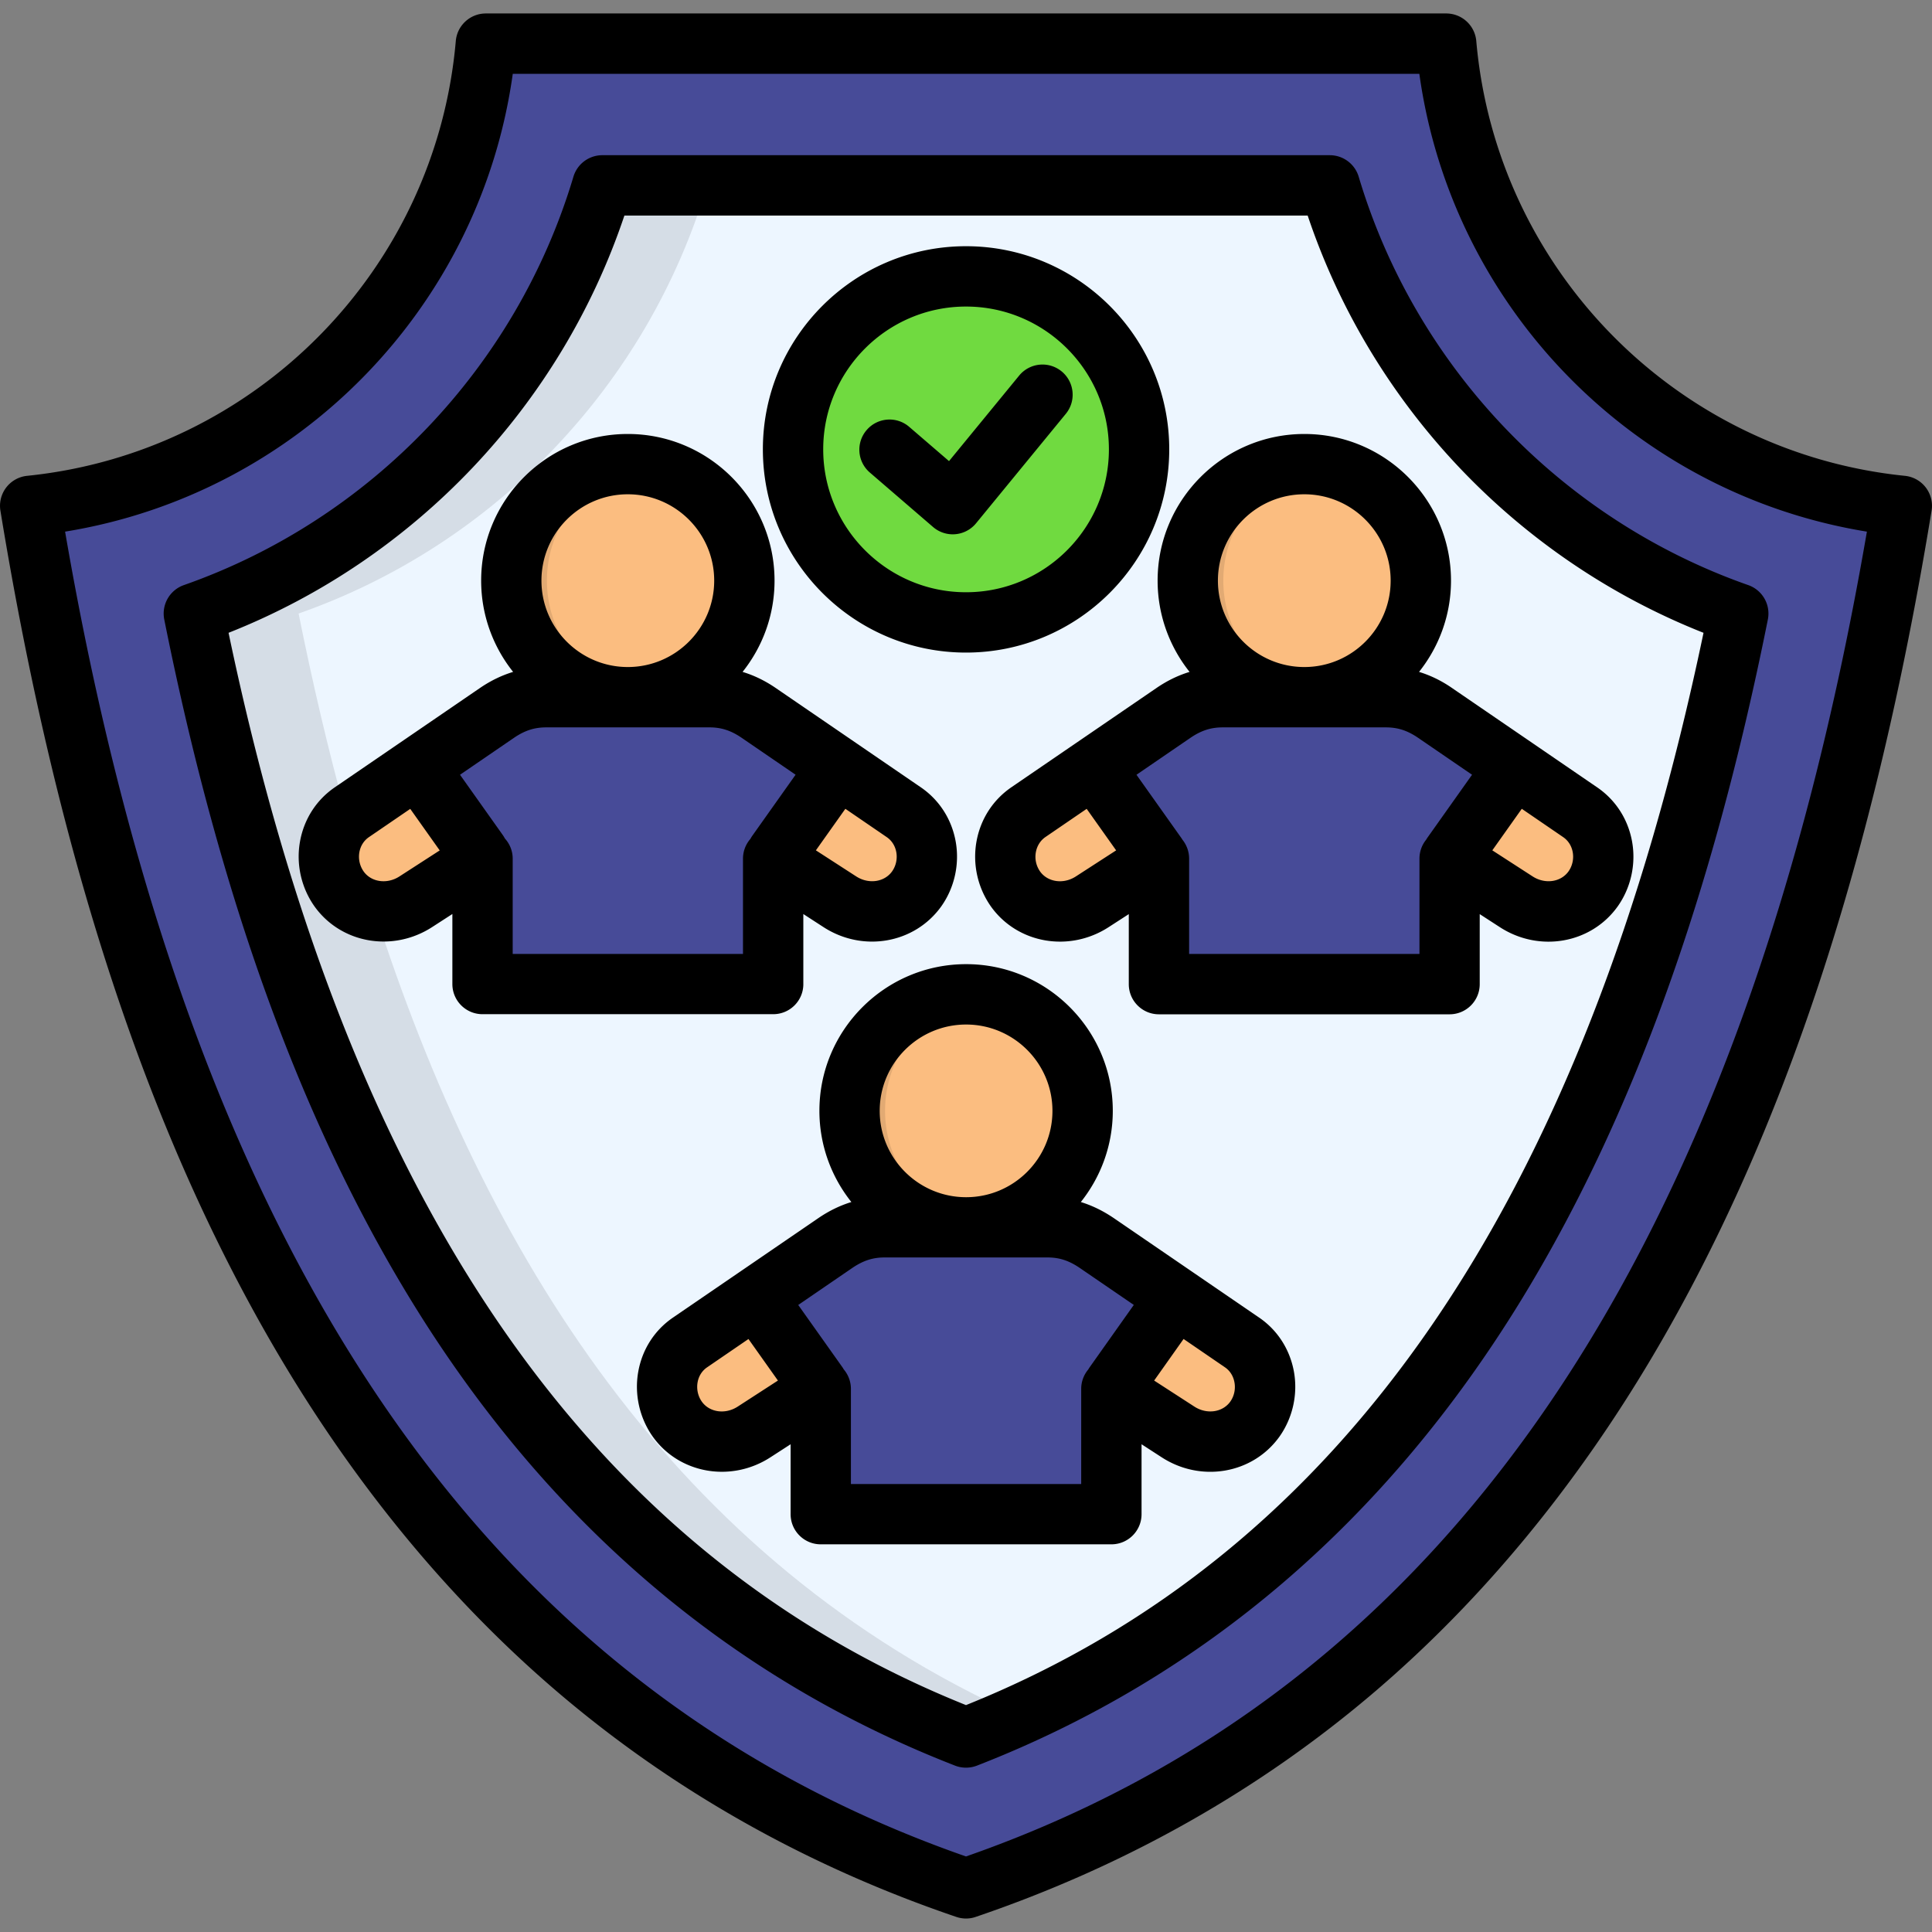
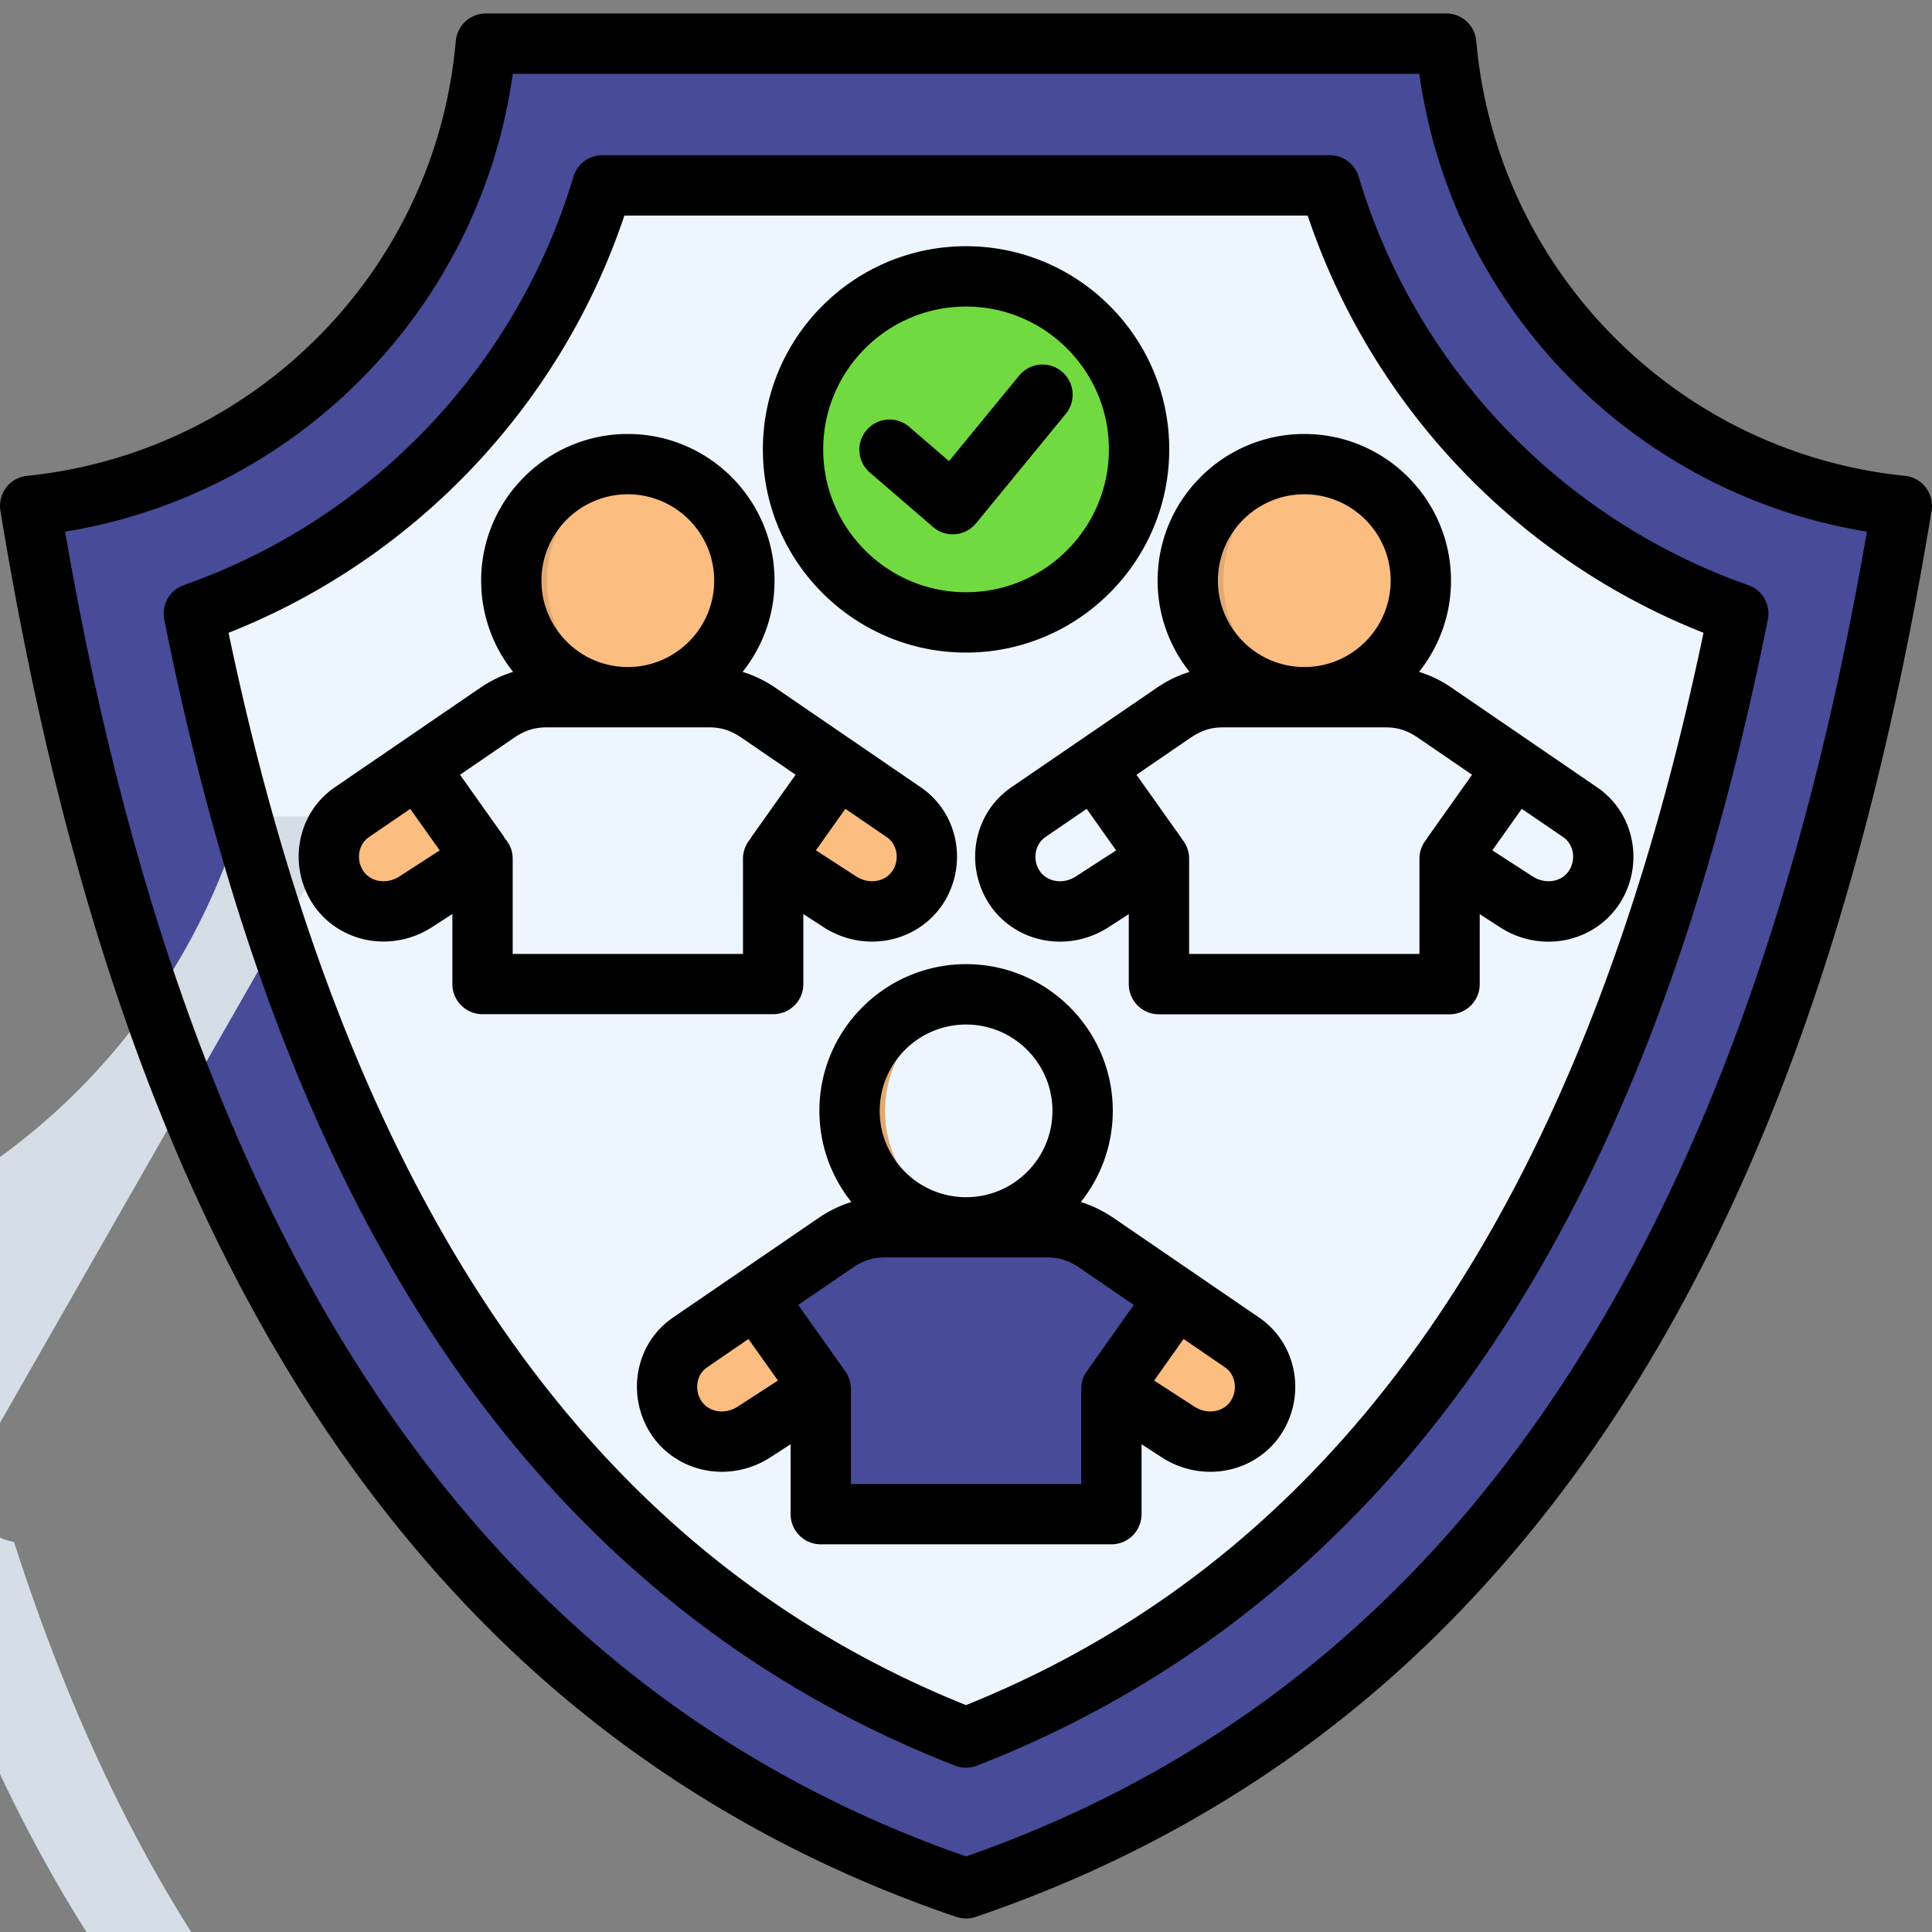
<svg xmlns="http://www.w3.org/2000/svg" width="512" height="512" x="0" y="0" viewBox="0 0 512 512" style="enable-background:new 0 0 512 512" xml:space="preserve" class="">
  <rect x="0" y="0" width="512" height="512" fill="#808080" stroke="none" />
  <g>
    <g fill-rule="evenodd" clip-rule="evenodd">
      <path fill="#474b98" d="M128.73 11.56C123.09 76.03 72.19 127.51 8 134.06c25.62 156.36 85.98 311.3 248.01 366.38C418.05 445.35 478.38 290.42 504 134.06c-64.19-6.55-115.09-58.03-120.73-122.49H128.73z" opacity="1" data-original="#0593fc" class="" />
      <path fill="#edf6ff" d="M256.01 460.46c126.76-49.33 179.42-172.1 204.65-297.87-51.95-18.21-92.45-60.53-108.27-113.47H159.6c-15.79 52.94-56.32 95.25-108.24 113.47 25.23 125.77 77.87 248.54 204.65 297.87z" opacity="1" data-original="#edf6ff" />
      <path fill="#fbbd80" d="M166.37 123c-17.03 0-30.87 13.81-30.87 30.87s13.84 30.87 30.87 30.87c17.06 0 30.9-13.81 30.9-30.87S183.43 123 166.37 123z" opacity="1" data-original="#fbbd80" />
-       <path fill="#474b98" d="M204.89 260.76v-33.24l17.64 11.45c6.74 4.37 15.71 3.14 20.36-3.38 4.68-6.55 3.22-15.82-3.38-20.36l-38.44-26.28c-4.04-2.78-8.17-4.21-13.07-4.21h-43.22c-4.9 0-9.05 1.43-13.07 4.21l-38.44 26.28c-6.63 4.54-8.06 13.81-3.38 20.36 4.65 6.52 13.62 7.76 20.33 3.38l17.66-11.45v33.24z" opacity="1" data-original="#0593fc" class="" />
      <path fill="#fbbd80" d="M110.22 238.97c-6.71 4.37-15.68 3.14-20.33-3.38-4.68-6.55-3.25-15.82 3.38-20.36l17.31-11.83 17.31 24.13zM222.53 238.97c6.71 4.37 15.68 3.14 20.33-3.38 4.68-6.55 3.25-15.82-3.38-20.36l-17.44-11.94-17.17 24.24z" opacity="1" data-original="#fbbd80" />
      <path fill="#70da40" d="M256.01 164.93c25.23 0 45.84-20.58 45.84-45.84s-20.61-45.84-45.84-45.84c-25.26 0-45.87 20.58-45.87 45.84.01 25.26 20.62 45.84 45.87 45.84z" opacity="1" data-original="#70da40" />
      <path fill="#fbbd80" d="M345.66 123c-17.06 0-30.9 13.81-30.9 30.87s13.84 30.87 30.9 30.87 30.87-13.81 30.87-30.87S362.71 123 345.66 123z" opacity="1" data-original="#fbbd80" />
-       <path fill="#474b98" d="M384.15 260.76v-33.24l17.66 11.45c6.71 4.37 15.68 3.14 20.33-3.38 4.68-6.55 3.25-15.82-3.38-20.36l-38.44-26.28c-4.02-2.78-8.17-4.21-13.07-4.21h-43.22c-4.9 0-9.02 1.43-13.07 4.21l-38.44 26.28c-6.6 4.54-8.06 13.81-3.38 20.36 4.65 6.52 13.62 7.76 20.36 3.38l17.64-11.45v33.24z" opacity="1" data-original="#0593fc" class="" />
-       <path fill="#fbbd80" d="M289.5 238.97c-6.74 4.37-15.71 3.14-20.36-3.38-4.68-6.55-3.22-15.82 3.38-20.36l17.33-11.83 17.28 24.13zM401.78 238.97c6.74 4.37 15.68 3.14 20.36-3.38 4.65-6.55 3.22-15.82-3.38-20.36l-17.44-11.94-17.17 24.24zM256.01 263.51c-17.06 0-30.9 13.81-30.9 30.87s13.84 30.87 30.9 30.87 30.87-13.81 30.87-30.87-13.81-30.87-30.87-30.87z" opacity="1" data-original="#fbbd80" />
      <path fill="#474b98" d="M294.51 401.27v-33.24l17.66 11.45c6.71 4.35 15.68 3.14 20.33-3.41 4.68-6.52 3.25-15.82-3.38-20.33l-38.44-26.3c-4.02-2.75-8.17-4.18-13.07-4.18h-43.22c-4.9 0-9.02 1.43-13.07 4.18l-38.44 26.3c-6.6 4.51-8.06 13.81-3.38 20.33 4.65 6.55 13.62 7.76 20.36 3.41l17.64-11.45v33.24z" opacity="1" data-original="#0593fc" class="" />
      <path fill="#fbbd80" d="M199.86 379.48c-6.74 4.35-15.71 3.14-20.36-3.41-4.68-6.52-3.22-15.82 3.38-20.33l17.33-11.86 17.28 24.16zM312.14 379.48c6.74 4.35 15.68 3.14 20.36-3.41 4.65-6.52 3.22-15.82-3.38-20.33l-17.44-11.94-17.17 24.24z" opacity="1" data-original="#fbbd80" />
-       <path fill="#d5dde6" d="M91.84 216.35c-4.9-17.72-9.08-35.71-12.71-53.76 51.95-18.21 92.45-60.53 108.27-113.47h-27.8c-15.79 52.94-56.32 95.25-108.24 113.47 25.23 125.77 77.87 248.54 204.65 297.87 4.73-1.84 9.35-3.77 13.87-5.83-91.1-41.08-141.37-122.14-170.62-213.26-3.66-.58-7.07-2.53-9.38-5.78-4.32-6.03-3.44-14.42 1.96-19.24z" opacity="1" data-original="#d5dde6" />
+       <path fill="#d5dde6" d="M91.84 216.35h-27.8c-15.79 52.94-56.32 95.25-108.24 113.47 25.23 125.77 77.87 248.54 204.65 297.87 4.73-1.84 9.35-3.77 13.87-5.83-91.1-41.08-141.37-122.14-170.62-213.26-3.66-.58-7.07-2.53-9.38-5.78-4.32-6.03-3.44-14.42 1.96-19.24z" opacity="1" data-original="#d5dde6" />
      <path fill="#e2aa73" d="M144.94 153.87c0-15.46 11.34-28.26 26.17-30.51a29.42 29.42 0 0 0-4.73-.36c-17.03 0-30.87 13.81-30.87 30.87s13.84 30.87 30.87 30.87c1.62 0 3.19-.11 4.73-.36-14.84-2.26-26.17-15.05-26.17-30.51zM324.19 153.87c0-15.46 11.34-28.26 26.17-30.51-1.54-.25-3.11-.36-4.7-.36-17.06 0-30.9 13.81-30.9 30.87s13.84 30.87 30.9 30.87c1.6 0 3.16-.11 4.7-.36-14.83-2.26-26.17-15.05-26.17-30.51zM234.55 294.38c0-15.46 11.34-28.26 26.17-30.51-1.54-.25-3.11-.36-4.7-.36-17.06 0-30.9 13.81-30.9 30.87s13.84 30.87 30.9 30.87c1.6 0 3.16-.11 4.7-.36-14.83-2.25-26.17-15.07-26.17-30.51z" opacity="1" data-original="#e2aa73" />
    </g>
    <path d="M510.35 129.19a7.971 7.971 0 0 0-5.54-3.09c-60.51-6.17-108.27-54.64-113.58-115.23a7.995 7.995 0 0 0-7.96-7.3H128.75c-4.14 0-7.6 3.17-7.96 7.3-5.3 60.6-53.08 109.06-113.6 115.23-2.19.22-4.2 1.34-5.54 3.09s-1.9 3.98-1.54 6.15c15.11 92.23 39.27 165.49 73.86 223.96 20.6 34.82 45.27 64.67 73.33 88.71 30.7 26.3 66.4 46.49 106.13 59.99.83.28 1.7.43 2.57.43s1.74-.14 2.57-.43c39.72-13.5 75.43-33.69 106.13-59.99 28.06-24.04 52.73-53.89 73.33-88.71 34.59-58.47 58.75-131.73 73.86-223.96a7.99 7.99 0 0 0-1.54-6.15zM256 491.98C128.44 447.44 50.28 332.52 17.25 140.89c61.7-10.02 110-59.34 118.64-121.33h240.25c8.63 61.99 56.92 111.31 118.61 121.33C461.72 332.52 383.56 447.44 256 491.98zM360.07 46.84a7.995 7.995 0 0 0-7.66-5.71H159.62c-3.53 0-6.65 2.32-7.66 5.71-15.04 50.35-53.64 90.81-103.24 108.22a7.996 7.996 0 0 0-5.19 9.11c14.76 73.6 36.11 132.54 65.26 180.2 35.89 58.68 84.45 100.25 144.31 123.54a8.057 8.057 0 0 0 5.8 0c59.87-23.29 108.43-64.86 144.33-123.54 29.16-47.67 50.51-106.61 65.27-180.2a7.99 7.99 0 0 0-5.19-9.11c-49.61-17.42-88.2-57.87-103.24-108.22zM256 451.87C156.13 411.72 92.15 318.69 60.57 167.7c49.4-19.54 88-60.2 104.9-110.57h181.08c16.9 50.37 55.5 91.04 104.9 110.57C419.88 318.69 355.89 411.71 256 451.87zm-43.11-191.08v-18.56l5.31 3.44c10.44 6.79 24.15 4.41 31.23-5.45 3.51-4.94 4.91-11.21 3.84-17.19-1.06-5.92-4.34-11.03-9.25-14.39l-38.44-26.31c-2.84-1.94-5.75-3.35-8.79-4.27 5.3-6.65 8.47-15.05 8.47-24.19 0-21.43-17.45-38.86-38.89-38.86-21.43 0-38.86 17.43-38.86 38.86 0 9.14 3.18 17.55 8.47 24.19-3.03.92-5.95 2.33-8.79 4.27l-38.44 26.3c-4.91 3.35-8.19 8.46-9.25 14.39-1.07 5.98.33 12.25 3.87 17.22 7.05 9.82 20.75 12.2 31.19 5.42l5.32-3.44v18.56c0 4.42 3.58 7.99 7.99 7.99h77.02c4.42.01 8-3.56 8-7.98zm24.64-34.95c.32 1.79-.1 3.65-1.12 5.09-2.06 2.87-6.23 3.45-9.52 1.32l-10.67-6.9 7.81-11.01 10.96 7.5c1.34.91 2.24 2.33 2.54 4zm-71.16-94.85c12.63 0 22.9 10.26 22.9 22.88 0 12.63-10.27 22.9-22.9 22.9-12.61 0-22.88-10.27-22.88-22.9 0-12.62 10.26-22.88 22.88-22.88zm-60.51 101.27c-3.27 2.12-7.44 1.54-9.48-1.3a6.837 6.837 0 0 1-1.14-5.12c.3-1.67 1.2-3.09 2.54-4l10.94-7.48 7.81 11.01zm91.04 20.54h-61.03v-25.26c0-2-.76-3.88-2.06-5.32-.16-.29-.33-.58-.52-.86l-11.38-16.04 14.3-9.79c2.85-1.94 5.41-2.77 8.56-2.77H188c3.15 0 5.71.83 8.55 2.77l14.29 9.78-11.48 16.19c-.19.27-.35.54-.5.82a7.964 7.964 0 0 0-1.96 5.22zm179.16-74.74c5.29-6.65 8.47-15.05 8.47-24.19 0-21.43-17.43-38.86-38.86-38.86-21.44 0-38.89 17.43-38.89 38.86 0 9.14 3.18 17.55 8.47 24.19-3.03.92-5.95 2.33-8.79 4.28L268 208.65c-4.9 3.37-8.18 8.48-9.23 14.42a22.94 22.94 0 0 0 3.86 17.19c7.05 9.83 20.76 12.2 31.19 5.43l5.32-3.44v18.56c0 4.42 3.58 7.99 7.99 7.99h77.02c4.42 0 7.99-3.58 7.99-7.99v-18.56l5.31 3.44c10.45 6.79 24.16 4.41 31.23-5.45 3.51-4.94 4.91-11.21 3.84-17.19-1.06-5.92-4.34-11.03-9.25-14.39l-38.44-26.31c-2.83-1.96-5.75-3.37-8.77-4.29zm-30.4-47.07c12.61 0 22.88 10.26 22.88 22.88 0 12.63-10.26 22.9-22.88 22.9-12.63 0-22.9-10.27-22.9-22.9 0-12.62 10.27-22.88 22.9-22.88zm-60.54 101.27c-3.27 2.13-7.44 1.54-9.48-1.3a6.773 6.773 0 0 1-1.13-5.1c.3-1.68 1.2-3.11 2.53-4.03l10.94-7.48 7.81 11.01zm91.04 20.54h-61.03v-25.26c0-1.85-.65-3.61-1.77-5.01-.08-.13-.16-.26-.24-.38l-11.94-16.83 14.3-9.79c2.85-1.94 5.41-2.77 8.56-2.77h43.23c3.15 0 5.71.83 8.55 2.77l14.29 9.78-11.76 16.59c-.14.2-.27.4-.38.6a7.982 7.982 0 0 0-1.8 5.04v25.26zm40.63-26.96c.32 1.79-.1 3.65-1.12 5.09-2.06 2.87-6.23 3.45-9.52 1.32l-10.67-6.9 7.81-11.01 10.96 7.5c1.34.91 2.24 2.33 2.54 4zm-83.14 123.31-38.44-26.31c-2.85-1.94-5.76-3.36-8.78-4.29 5.29-6.64 8.47-15.04 8.47-24.18 0-21.43-17.43-38.86-38.86-38.86-21.44 0-38.89 17.43-38.89 38.86 0 9.13 3.18 17.53 8.47 24.18-3.03.93-5.94 2.34-8.79 4.29l-38.42 26.29c-4.91 3.33-8.2 8.43-9.26 14.35-1.08 6 .32 12.28 3.86 17.27 7.05 9.83 20.76 12.21 31.19 5.43l5.32-3.44v18.53c0 4.42 3.58 7.99 7.99 7.99h77.02c4.42 0 7.99-3.58 7.99-7.99v-18.53l5.31 3.44c10.45 6.79 24.16 4.41 31.23-5.45 3.52-4.96 4.92-11.24 3.84-17.24-1.08-5.92-4.37-11.02-9.25-14.34zm-77.62-77.64c12.61 0 22.88 10.26 22.88 22.88s-10.26 22.88-22.88 22.88c-12.63 0-22.9-10.26-22.9-22.88s10.27-22.88 22.9-22.88zm-60.54 101.26c-3.27 2.12-7.44 1.54-9.48-1.3-1.05-1.47-1.46-3.35-1.14-5.15.3-1.66 1.19-3.07 2.54-3.98l10.94-7.49 7.81 11.01zm91.04 20.51H225.5v-25.23c0-1.92-.7-3.73-1.9-5.15-.14-.25-.29-.49-.46-.72l-11.6-16.35 14.3-9.79c2.88-1.96 5.44-2.8 8.56-2.8h43.23c3.12 0 5.68.84 8.55 2.8l14.29 9.78-11.65 16.45c-.15.21-.29.43-.42.66a7.963 7.963 0 0 0-1.87 5.12zm39.51-21.84c-2.06 2.87-6.23 3.45-9.52 1.32l-10.66-6.9 7.8-11.02 10.97 7.51c1.32.9 2.21 2.31 2.51 3.97.34 1.81-.08 3.68-1.1 5.12zM256 172.94c29.7 0 53.86-24.16 53.86-53.86 0-29.68-24.16-53.83-53.86-53.83-29.68 0-53.83 24.15-53.83 53.83 0 29.7 24.15 53.86 53.83 53.86zm0-91.7c20.88 0 37.87 16.98 37.87 37.84 0 20.88-16.99 37.87-37.87 37.87-20.87 0-37.84-16.99-37.84-37.87 0-20.86 16.97-37.84 37.84-37.84zm-26.32 32.72c2.88-3.35 7.93-3.72 11.27-.84l10.55 9.08 18.59-22.67a7.996 7.996 0 0 1 11.25-1.11c3.41 2.8 3.91 7.84 1.11 11.25l-23.78 29a7.995 7.995 0 0 1-6.18 2.93c-1.91 0-3.76-.68-5.22-1.94l-16.75-14.43c-3.35-2.88-3.73-7.93-.84-11.27z" fill="#000000" opacity="1" data-original="#000000" class="" />
  </g>
</svg>